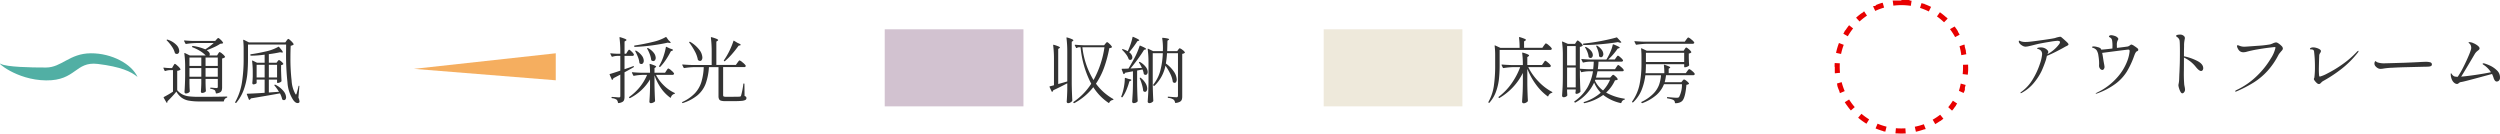
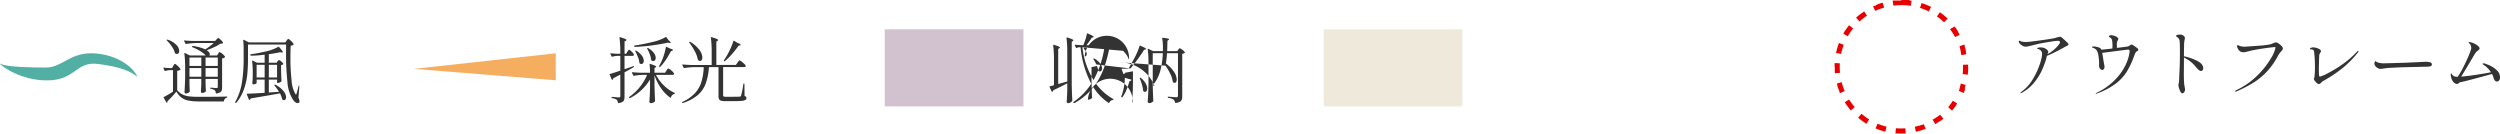
<svg xmlns="http://www.w3.org/2000/svg" width="486.597" height="26" viewBox="0 0 486.597 26">
  <g transform="translate(-861.797 -943.798)">
    <path d="M11.438-8.526l.091-.14a.907.907,0,0,1,.112-.147.147.147,0,0,1,.105-.049,1.427,1.427,0,0,1,.525.343,2.079,2.079,0,0,1,.511.539.106.106,0,0,1-.028.14,1.243,1.243,0,0,1-.532.224V-2.03a2.16,2.16,0,0,1-.07.609.7.7,0,0,1-.308.385,1.861,1.861,0,0,1-.728.224h-.028q-.07,0-.1-.1a1.058,1.058,0,0,0-.182-.518,1.785,1.785,0,0,0-.8-.28A.125.125,0,0,1,9.9-1.834q0-.1.084-.1a5.436,5.436,0,0,1,.644.042l.49.028a.3.3,0,0,0,.21-.056.3.3,0,0,0,.056-.21V-3.64H9v.826l.014.49q.014.574.056,1.008a.251.251,0,0,1-.042.126.807.807,0,0,1-.294.2A1.091,1.091,0,0,1,8.3-.91a.182.182,0,0,1-.147-.084.318.318,0,0,1-.063-.2q.056-.6.084-1.54v-.91H5.866v.84l.014.5q.014.588.056,1.036a.227.227,0,0,1-.042.14.694.694,0,0,1-.3.224,1.062,1.062,0,0,1-.441.1.226.226,0,0,1-.175-.091A.29.29,0,0,1,4.9-1.078q.1-1.386.126-3.094V-5.866a19.087,19.087,0,0,0-.154-2.7V-8.6a.082.082,0,0,1,.035-.077A.093.093,0,0,1,5-8.666l.938.462H9.03L9-8.232a5.241,5.241,0,0,0-1.029-.819A8.692,8.692,0,0,0,6.454-9.8a.106.106,0,0,1-.07-.14L6.4-9.968a.1.1,0,0,1,.126-.084,8.968,8.968,0,0,1,2.422.658,12.042,12.042,0,0,0,1.638-1.232H7.224a15.01,15.01,0,0,0-2,.182H5.194a.127.127,0,0,1-.112-.07L4.83-11l-.014-.056q0-.07.1-.07.756.07,1.694.1h4.256l.252-.28q.042-.042.161-.168a.321.321,0,0,1,.2-.126q.112,0,.469.343a2.158,2.158,0,0,1,.455.553.1.1,0,0,1-.042.14,1.792,1.792,0,0,1-.5.084,7.522,7.522,0,0,1-1.155.644q-.721.336-1.477.616.6.392.6.77a.41.41,0,0,1-.1.252h1.512ZM1.47-11.116q-.084-.084-.014-.14a.146.146,0,0,1,.154-.028,4.112,4.112,0,0,1,1.722,1.036,1.811,1.811,0,0,1,.546,1.162.649.649,0,0,1-.133.427.411.411,0,0,1-.329.161.57.57,0,0,1-.308-.1.135.135,0,0,1-.084-.112,3.937,3.937,0,0,0-.588-1.239A7.361,7.361,0,0,0,1.47-11.116ZM8.176-6.16V-7.8H5.866V-6.16Zm3.206,0V-7.8H9V-6.16Zm-8.68,0a2.026,2.026,0,0,0,.112-.175,1.214,1.214,0,0,1,.119-.175.14.14,0,0,1,.1-.056q.112,0,.546.4a2.43,2.43,0,0,1,.532.609.106.106,0,0,1-.028.14,1.237,1.237,0,0,1-.6.2v3.766a3.348,3.348,0,0,0,1.029.84,3.911,3.911,0,0,0,1.3.371A17.627,17.627,0,0,0,7.84-.154q3.654,0,5.278-.056.112,0,.112.1a.136.136,0,0,1-.1.126.768.768,0,0,0-.546.63.1.1,0,0,1-.112.1H7.84A11.626,11.626,0,0,1,5.733.588,3.431,3.431,0,0,1,4.361.028a3.918,3.918,0,0,1-1.043-1.2q-.35.448-.861.994t-.889.91a.24.24,0,0,1,.014.1.227.227,0,0,1-.042.14q-.084.084-.154-.028L.854.028A.081.081,0,0,1,.84-.028.121.121,0,0,1,.9-.126,19.59,19.59,0,0,0,2.66-1.162V-5.348H2.072a3.071,3.071,0,0,0-.91.168H1.134a.127.127,0,0,1-.112-.07l-.21-.462L.8-5.768q0-.1.1-.07a9.459,9.459,0,0,0,1.022.084h.56Zm3.164.406V-4.06h2.31V-5.754ZM9-5.754V-4.06h2.38V-5.754Zm15.764-5.334q.042-.056.119-.154a1.04,1.04,0,0,1,.126-.14.159.159,0,0,1,.105-.042q.112,0,.511.385a2.857,2.857,0,0,1,.511.6.1.1,0,0,1-.042.14.975.975,0,0,1-.518.2q-.056.994-.056,2.436a36.959,36.959,0,0,0,.231,4.354A5.983,5.983,0,0,0,26.488-.7q.07.1.112.1t.112-.154q.238-.784.378-1.456.028-.1.1-.1t.07.126L27.076,0a2.11,2.11,0,0,1,.21.742A.27.27,0,0,1,27.2.98a.494.494,0,0,1-.28.084.79.79,0,0,1-.49-.2,2,2,0,0,1-.448-.525A7.051,7.051,0,0,1,24.941-3a49.519,49.519,0,0,1-.273-5.663l.014-1.666h-7.42v2.744q0,1.638-.14,3.052a12.764,12.764,0,0,1-.644,2.884A8.3,8.3,0,0,1,14.994.994q-.07.1-.154.028l-.028-.014A.119.119,0,0,1,14.784.84a11.457,11.457,0,0,0,1.3-3.8,29.573,29.573,0,0,0,.329-4.627V-9.422a15.743,15.743,0,0,0-.084-1.722v-.028a.082.082,0,0,1,.035-.077.093.093,0,0,1,.091.007l.98.49h7.1ZM23-7.042a1.607,1.607,0,0,0,.126-.154.226.226,0,0,1,.168-.112q.112,0,.427.266a1.77,1.77,0,0,1,.413.448q.028.056-.042.126a1.106,1.106,0,0,1-.392.154V-5.25q.042,1.316.084,1.988a.251.251,0,0,1-.042.126.95.95,0,0,1-.322.2,1.032,1.032,0,0,1-.378.084H23.03a.1.1,0,0,1-.112-.112V-3.5h-1.6V-.994l1.974-.14a11.134,11.134,0,0,0-.868-1.218q-.084-.084,0-.14h.014a.133.133,0,0,1,.154-.014,4.752,4.752,0,0,1,1.582,1.239,2.054,2.054,0,0,1,.5,1.183.7.7,0,0,1-.112.42.347.347,0,0,1-.294.154.5.5,0,0,1-.294-.1A.189.189,0,0,1,23.9.266a4.3,4.3,0,0,0-.42-1.092q-2.618.476-5.67.98A.483.483,0,0,1,17.57.42a.057.057,0,0,1-.042.014.1.1,0,0,1-.1-.07L17.038-.63l-.014-.056q0-.07.1-.07Q18.69-.812,20.5-.938V-3.5H18.942v.658q0,.07-.217.168a1.062,1.062,0,0,1-.441.1.156.156,0,0,1-.126-.084.345.345,0,0,1-.056-.2q.056-.5.084-1.26v-.77A16.863,16.863,0,0,0,18.06-7.1v-.028a.082.082,0,0,1,.035-.077.093.093,0,0,1,.091.007l.826.406H20.5V-8.358a21.782,21.782,0,0,1-2.66.2.1.1,0,0,1-.112-.1l-.014-.056v-.028q0-.07.1-.1Q19.11-8.61,20.79-9a8.754,8.754,0,0,0,2.366-.882q.084-.07.154.028.406.462.567.686a.7.7,0,0,1,.161.322q0,.1-.2.07l-.322-.056q-.924.21-2.2.378V-6.79h1.5Zm-4.06.658V-3.92H20.5V-6.384ZM22.918-3.92V-6.384h-1.6V-3.92Z" transform="translate(892.806 962.797)" fill="#333" />
    <path d="M11.55-11.774a.1.1,0,0,1,.154.028l.434.6q.392.336.392.448,0,.084-.238.056l-.336-.056q-1.288.294-3.031.532a33.417,33.417,0,0,1-3.367.294.121.121,0,0,1-.126-.1l-.014-.042v-.028q0-.07.1-.1a37.909,37.909,0,0,0,3.724-.742A8.9,8.9,0,0,0,11.55-11.774ZM4.1-8.932q.042-.07.119-.175t.126-.161a.14.14,0,0,1,.1-.056q.112,0,.476.357a2.1,2.1,0,0,1,.448.553.354.354,0,0,1,0,.14.333.333,0,0,1-.322.154h-1.5v2.59q1.008-.336,1.68-.588.126-.042.14.056v.042a.133.133,0,0,1-.056.112q-1.078.616-1.764.98v4.69A2.31,2.31,0,0,1,3.479.42.743.743,0,0,1,3.15.833a1.93,1.93,0,0,1-.756.231H2.366q-.07,0-.1-.1A1.026,1.026,0,0,0,2.03.42a1.851,1.851,0,0,0-.9-.308.125.125,0,0,1-.112-.126V-.028q0-.1.084-.1.182,0,.392.014l.392.028a5.222,5.222,0,0,0,.546.042A.326.326,0,0,0,2.667-.1.3.3,0,0,0,2.73-.322V-4.48q-.84.448-1.344.7a.623.623,0,0,1-.168.294.1.1,0,0,1-.07.028.078.078,0,0,1-.084-.07L.658-4.466a.081.081,0,0,1-.014-.056q0-.07.084-.084.714-.2,2-.644V-8.12H2.114a3.254,3.254,0,0,0-.938.168H1.134a.118.118,0,0,1-.1-.07L.8-8.5.784-8.554q0-.1.112-.07.588.07,1.2.084h.63v-.392a21.7,21.7,0,0,0-.154-2.73v-.028q0-.112.126-.07a9.239,9.239,0,0,1,.966.329q.266.119.266.217,0,.07-.126.14l-.252.154v2.38h.308Zm7.49-.868q.028-.126.14-.07l.686.322q.574.154.574.294,0,.056-.168.126l-.252.1a15.7,15.7,0,0,1-.987,1.68,9.728,9.728,0,0,1-1.071,1.344.11.11,0,0,1-.154.014l-.028-.014a.1.1,0,0,1-.042-.154q.154-.252.448-.868a10.605,10.605,0,0,0,.518-1.386A10.867,10.867,0,0,0,11.592-9.8Zm-3.626.294a.172.172,0,0,1-.007-.084.07.07,0,0,1,.035-.056.17.17,0,0,1,.154.014,3.422,3.422,0,0,1,1.113.938,1.656,1.656,0,0,1,.357.938.756.756,0,0,1-.133.469.412.412,0,0,1-.343.175.559.559,0,0,1-.336-.126.172.172,0,0,1-.07-.14,4.575,4.575,0,0,0-.273-1.071A6.715,6.715,0,0,0,7.966-9.506ZM5.642-9a.172.172,0,0,1-.007-.084.07.07,0,0,1,.035-.056.17.17,0,0,1,.154.014,3.608,3.608,0,0,1,1.113.98,1.732,1.732,0,0,1,.357.966.763.763,0,0,1-.133.462.4.4,0,0,1-.329.182A.559.559,0,0,1,6.5-6.664.19.19,0,0,1,6.44-6.8a3.972,3.972,0,0,0-.273-1.085A8.438,8.438,0,0,0,5.642-9ZM11.7-5.25q.056-.07.133-.189a1.108,1.108,0,0,1,.133-.175.161.161,0,0,1,.112-.056,1.6,1.6,0,0,1,.56.378,2.331,2.331,0,0,1,.546.574.242.242,0,0,1-.014.14.333.333,0,0,1-.322.154H9.674a7.839,7.839,0,0,0,1.554,2.079A7.319,7.319,0,0,0,13.272-.924a.126.126,0,0,1,.084.112.105.105,0,0,1-.1.084.94.94,0,0,0-.672.672Q12.544.07,12.432,0a7.627,7.627,0,0,1-1.778-1.827A10.1,10.1,0,0,1,9.38-4.354V-2.59Q9.408-.84,9.492.616a.227.227,0,0,1-.042.14A1.132,1.132,0,0,1,9.1.98a1.08,1.08,0,0,1-.434.1.269.269,0,0,1-.2-.084A.269.269,0,0,1,8.386.8q.1-1.26.126-2.8v-1.54A9.585,9.585,0,0,1,4.634.084.1.1,0,0,1,4.48.056L4.452.028A.119.119,0,0,1,4.48-.14,10.236,10.236,0,0,0,6.524-2.058,9.7,9.7,0,0,0,7.938-4.424H7a9.878,9.878,0,0,0-1.61.182H5.348a.118.118,0,0,1-.1-.07L5-4.816a.081.081,0,0,1-.014-.056q0-.07.1-.07.77.07,1.708.1H8.512a13.888,13.888,0,0,0-.084-1.61v-.028q0-.112.126-.07a8.329,8.329,0,0,1,.889.315q.259.119.259.2t-.112.14l-.21.154v.9h2.058ZM25.522-6.79l.14-.189a1.81,1.81,0,0,1,.161-.2.177.177,0,0,1,.119-.063,1.8,1.8,0,0,1,.595.4,2.592,2.592,0,0,1,.6.609.354.354,0,0,1,0,.14.348.348,0,0,1-.336.154h-4.06V-.5q0,.21.1.273a1.19,1.19,0,0,0,.5.063h1.344q1.092,0,1.288-.028a.332.332,0,0,0,.182-.063.308.308,0,0,0,.084-.161,14.348,14.348,0,0,0,.434-2.226q.028-.112.112-.112t.1.112l.028,2.324a.677.677,0,0,1,.294.175.392.392,0,0,1,.07.245.392.392,0,0,1-.2.35,1.949,1.949,0,0,1-.756.182q-.553.056-1.645.056H23.184A3.13,3.13,0,0,1,22.344.6a.619.619,0,0,1-.392-.294,1.3,1.3,0,0,1-.112-.6V-5.936H19.978a11.539,11.539,0,0,1-.637,3.227A5.476,5.476,0,0,1,17.787-.483,8.532,8.532,0,0,1,14.91,1.05a.057.057,0,0,1-.042.014.1.1,0,0,1-.1-.07V.98a.094.094,0,0,1,.056-.14,7.884,7.884,0,0,0,2.4-1.666,5.663,5.663,0,0,0,1.267-2.163,11.609,11.609,0,0,0,.476-2.947H17.192a15.01,15.01,0,0,0-2,.182h-.042a.118.118,0,0,1-.1-.07l-.252-.5a.081.081,0,0,1-.014-.056q0-.07.1-.07.77.07,1.708.1h3.92V-8.932a21.7,21.7,0,0,0-.154-2.73v-.028q0-.112.126-.07a7.258,7.258,0,0,1,1,.329q.287.133.287.231,0,.07-.112.14l-.238.154v4.55h3.794ZM24.738-11q.028-.126.14-.056l.7.42q.588.238.588.378,0,.056-.168.1l-.252.056a19.83,19.83,0,0,1-1.3,1.652A13.008,13.008,0,0,1,23.1-7.112a.118.118,0,0,1-.168,0l-.014-.014A.11.11,0,0,1,22.9-7.28a11.349,11.349,0,0,0,.658-1.05,12.847,12.847,0,0,0,.672-1.344A12.144,12.144,0,0,0,24.738-11Zm-8.582.308q-.056-.1.014-.154a.178.178,0,0,1,.168,0A6.032,6.032,0,0,1,18.13-9.275,2.637,2.637,0,0,1,18.7-7.826a.882.882,0,0,1-.126.5.375.375,0,0,1-.322.189.68.68,0,0,1-.35-.14.173.173,0,0,1-.084-.126,5.452,5.452,0,0,0-.6-1.631A12.271,12.271,0,0,0,16.156-10.7Z" transform="translate(979.806 962.797)" fill="#333" />
-     <path d="M4.284-2.786q-1.428.756-2.73,1.358a.425.425,0,0,1-.168.28.081.081,0,0,1-.077.014.141.141,0,0,1-.063-.056L.84-2.058.826-2.114q0-.07.084-.084l.784-.21v-5.04a21.7,21.7,0,0,0-.154-2.73v-.028q0-.112.126-.07a6.748,6.748,0,0,1,.931.322q.259.126.259.21,0,.056-.112.126l-.224.14v6.832q.434-.112,1.764-.5V-8.876a21.7,21.7,0,0,0-.154-2.73v-.028q0-.112.126-.07a6.717,6.717,0,0,1,.945.329q.273.133.273.231,0,.042-.112.126l-.21.154v8.19Q5.18-.938,5.264.546a.2.2,0,0,1-.042.126,1.032,1.032,0,0,1-.336.28.884.884,0,0,1-.434.126.262.262,0,0,1-.2-.084A.281.281,0,0,1,4.172.8q.084-1.134.112-2.3Zm5.068.756A11.829,11.829,0,0,1,5.67,1.064a.081.081,0,0,1-.056.014.121.121,0,0,1-.1-.056L5.488.994A.1.1,0,0,1,5.516.826,12.245,12.245,0,0,0,8.946-2.7,19.119,19.119,0,0,1,6.874-9.8H6.552a.786.786,0,0,0-.406.14q-.112.042-.154-.042l-.238-.462a.081.081,0,0,1-.014-.056q0-.07.1-.07.77.07,1.708.1h3.906l.238-.294q.042-.056.154-.182a.3.3,0,0,1,.2-.126q.112,0,.469.343a2.332,2.332,0,0,1,.455.539.106.106,0,0,1-.028.14.952.952,0,0,1-.476.14,24.2,24.2,0,0,1-1,3.745,14.141,14.141,0,0,1-1.6,3.171A10.659,10.659,0,0,0,13.2.252a.118.118,0,0,1,.07.1q0,.084-.112.112a.882.882,0,0,0-.7.518q-.042.112-.14.042A10.306,10.306,0,0,1,9.352-2.03ZM7.224-9.8a15.609,15.609,0,0,0,2.17,6.384A18.777,18.777,0,0,0,11.522-9.8Zm8.876.672a11.885,11.885,0,0,0,.525-1.316,10.373,10.373,0,0,0,.357-1.3q.028-.14.154-.07.644.28.9.427t.259.231q0,.042-.126.1l-.238.07a19.058,19.058,0,0,1-1.6,2.156,1.62,1.62,0,0,1,.469.5,1.046,1.046,0,0,1,.147.5.543.543,0,0,1-.112.35.345.345,0,0,1-.28.14A.472.472,0,0,1,16.3-7.42a.18.18,0,0,1-.084-.112,3.064,3.064,0,0,0-.476-.882,5.956,5.956,0,0,0-.742-.84q-.056-.042-.056-.077a.087.087,0,0,1,.028-.063.189.189,0,0,1,.182-.028,6.081,6.081,0,0,1,.91.392Zm7.294,2.912A7.4,7.4,0,0,1,21.252-2.3.11.11,0,0,1,21.1-2.31l-.07-.07a.1.1,0,0,1,0-.154,7.32,7.32,0,0,0,1.358-2.688,15.74,15.74,0,0,0,.49-3.416h-1.96v6.02q.028,1.736.112,3.22a.2.2,0,0,1-.042.126.945.945,0,0,1-.322.245.932.932,0,0,1-.42.1.317.317,0,0,1-.21-.084.252.252,0,0,1-.1-.2q.056-.826.1-1.6t.056-2.037v-3.85a19.583,19.583,0,0,0-.154-2.716v-.028q0-.056.035-.07a.113.113,0,0,1,.091.014l.924.448h1.9l.014-.448a12.1,12.1,0,0,0-.14-2.03q0-.14.126-.112a7.231,7.231,0,0,1,.952.14q.266.07.266.154,0,.042-.112.126l-.21.14q-.028,1.344-.056,2.03h1.96l.182-.266a.851.851,0,0,0,.1-.126.573.573,0,0,1,.1-.119.148.148,0,0,1,.1-.035,1.275,1.275,0,0,1,.511.287,1.758,1.758,0,0,1,.483.469.106.106,0,0,1-.028.14,1,1,0,0,1-.476.182V-.266a2.06,2.06,0,0,1-.084.651A.792.792,0,0,1,26.215.8a2.146,2.146,0,0,1-.833.238h-.028q-.07,0-.1-.1a.874.874,0,0,0-.28-.546A2.127,2.127,0,0,0,23.954.056a.125.125,0,0,1-.112-.126V-.084q0-.126.112-.1Q25.3-.07,25.508-.07a.332.332,0,0,0,.252-.077.357.357,0,0,0,.07-.245V-8.638H23.7q-.07,1.078-.224,2a6.175,6.175,0,0,1,1.61,1.652,2.9,2.9,0,0,1,.5,1.456.9.9,0,0,1-.112.476.335.335,0,0,1-.294.182.614.614,0,0,1-.294-.112.244.244,0,0,1-.07-.126,4.974,4.974,0,0,0-.483-1.519A10.334,10.334,0,0,0,23.394-6.216Zm-4.578.434a8.129,8.129,0,0,0-.56-1.008q-.056-.1.014-.14a.178.178,0,0,1,.168,0,3.709,3.709,0,0,1,1.134.973,1.667,1.667,0,0,1,.364.945.7.7,0,0,1-.119.427.361.361,0,0,1-.3.161.492.492,0,0,1-.28-.112.172.172,0,0,1-.07-.14,2.976,2.976,0,0,0-.238-.8l-1.05.21v2.7q.028,1.75.112,3.206a.19.19,0,0,1-.056.14.854.854,0,0,1-.308.21,1.167,1.167,0,0,1-.462.084A.235.235,0,0,1,17,.987.278.278,0,0,1,16.912.8q.056-.826.1-1.6t.056-2.037V-5.124l-1.512.28a.431.431,0,0,1-.224.252l-.042.014q-.042,0-.1-.084l-.308-.826-.014-.056q0-.07.1-.07.476,0,1.232-.042.35-.574,1.078-1.89a14.208,14.208,0,0,0,1.078-2.506.092.092,0,0,1,.049-.07.113.113,0,0,1,.091.014q1.134.476,1.134.644,0,.056-.14.1l-.266.07q-.476.784-1.2,1.778T16.59-5.67ZM18.4-3.724a.093.093,0,0,1-.014-.084.084.084,0,0,1,.056-.056.123.123,0,0,1,.154.028,3.858,3.858,0,0,1,.945,1.078,2.076,2.076,0,0,1,.3.98.857.857,0,0,1-.119.476.362.362,0,0,1-.315.182.518.518,0,0,1-.294-.126.19.19,0,0,1-.056-.14,7.215,7.215,0,0,0-.238-1.148A9.324,9.324,0,0,0,18.4-3.724Zm-2.912-.014a.123.123,0,0,1,.035-.091.072.072,0,0,1,.091-.007l.63.21q.518.084.518.2,0,.084-.154.154l-.238.112a12.815,12.815,0,0,1-.581,1.687,7,7,0,0,1-.749,1.365.107.107,0,0,1-.077.049.127.127,0,0,1-.091-.021L14.84-.1Q14.756-.14,14.8-.252a5.961,5.961,0,0,0,.238-.686,10.21,10.21,0,0,0,.322-1.421A8.92,8.92,0,0,0,15.484-3.738Z" transform="translate(1065.246 962.797)" fill="#333" />
-     <path d="M11.606-10.122q.07-.084.14-.182a1.913,1.913,0,0,1,.14-.175.189.189,0,0,1,.126-.077,1.675,1.675,0,0,1,.574.392,2.435,2.435,0,0,1,.56.588.353.353,0,0,1,0,.14.333.333,0,0,1-.322.154H3v3.01A25.4,25.4,0,0,1,2.87-3.64a10.551,10.551,0,0,1-.56,2.429A6.608,6.608,0,0,1,1.022.98.088.088,0,0,1,.868.994L.854.98Q.77.9.826.826A8.949,8.949,0,0,0,1.876-2.3a27.567,27.567,0,0,0,.252-3.976V-8.218a14.912,14.912,0,0,0-.1-1.848v-.028q0-.056.028-.07a.1.1,0,0,1,.084.014l.994.462H6.888a16.558,16.558,0,0,0-.112-1.988q0-.14.14-.1a9.752,9.752,0,0,1,.938.329q.266.119.266.217,0,.07-.126.14l-.238.154v1.246h3.556Zm-.084,3.374q.056-.07.133-.189a1.108,1.108,0,0,1,.133-.175.161.161,0,0,1,.112-.056q.112,0,.539.371a2.328,2.328,0,0,1,.525.567.242.242,0,0,1-.014.14.333.333,0,0,1-.322.154H8.568a11.138,11.138,0,0,0,2.023,2.828,10.182,10.182,0,0,0,2.6,1.988q.07.042.07.084a.109.109,0,0,1-.021.077.191.191,0,0,1-.091.035,1,1,0,0,0-.672.616q-.042.126-.14.056a10.406,10.406,0,0,1-2.24-2.261,13.367,13.367,0,0,1-1.708-3.1V-2.6Q8.414-.868,8.5.616a.2.2,0,0,1-.042.126,1.167,1.167,0,0,1-.35.252.968.968,0,0,1-.434.112.317.317,0,0,1-.21-.084.252.252,0,0,1-.1-.2q.056-.826.1-1.6t.056-2.037V-4.8A11.647,11.647,0,0,1,2.982.056.1.1,0,0,1,2.828.028L2.8-.014a.1.1,0,0,1,.028-.154A11.483,11.483,0,0,0,5.306-2.737,13.939,13.939,0,0,0,7-5.936H5.768a15.01,15.01,0,0,0-2,.182H3.724a.118.118,0,0,1-.1-.07l-.238-.49a.081.081,0,0,1-.014-.056q0-.07.1-.07.77.07,1.708.1H7.518a18.388,18.388,0,0,0-.126-2.31V-8.68q0-.112.126-.07a6.263,6.263,0,0,1,.952.329q.266.133.266.231,0,.07-.112.14l-.238.168v1.54h2.856Zm14.518-4.06q-1.372.238-3.185.4t-3.493.175a.114.114,0,0,1-.112-.1l-.014-.056v-.028q0-.07.1-.1,1.6-.154,3.409-.5t3-.693a.11.11,0,0,1,.14.042l.756.812q.084.112-.028.154a.425.425,0,0,1-.126.014A1.025,1.025,0,0,1,26.04-10.808ZM23.73-.98A10.057,10.057,0,0,0,27.272.2q.112.028.112.1a.166.166,0,0,1-.1.1A.815.815,0,0,0,26.7.98a.1.1,0,0,1-.14.084,8.425,8.425,0,0,1-3.4-1.582,9.614,9.614,0,0,1-3.654,1.6h-.028a.127.127,0,0,1-.112-.07V.994a.081.081,0,0,1-.014-.056q0-.056.084-.084A9.06,9.06,0,0,0,22.68-.952a6.562,6.562,0,0,1-1.288-1.974A8.549,8.549,0,0,1,17.752.952q-.07.056-.154-.028L17.556.868q-.07-.1.014-.154a8.483,8.483,0,0,0,2.52-2.688,9.41,9.41,0,0,0,1.078-3.15h-.826a6.673,6.673,0,0,0-1.358.168q-.112.028-.14-.056l-.224-.434v1.022q.028,1.75.112,3.206a.19.19,0,0,1-.056.14,1.1,1.1,0,0,1-.343.245.949.949,0,0,1-.413.1q-.14,0-.168-.21l.014-.14.042-.21v-.294h-1.68v.406l.042.644a.242.242,0,0,1-.014.14.712.712,0,0,1-.273.224.945.945,0,0,1-.441.1.281.281,0,0,1-.2-.091.268.268,0,0,1-.091-.189q.056-.826.1-1.6T15.3-3.99V-8.106a19.583,19.583,0,0,0-.154-2.716v-.028q0-.1.112-.056l1.036.448h1.372l.21-.322q.042-.056.1-.154a.657.657,0,0,1,.112-.14.159.159,0,0,1,.105-.042q.112,0,.49.343a2.059,2.059,0,0,1,.476.553q.042.056-.028.126a.994.994,0,0,1-.518.224v4.242q.77.07,1.722.1h.868q.1-.84.112-1.47h-.756a5.638,5.638,0,0,0-1.246.168q-.112.028-.14-.056l-.252-.5a.081.081,0,0,1-.014-.056q0-.07.1-.07.77.07,1.708.1h3.066a1.531,1.531,0,0,1,.077-.133q.049-.077.105-.175a10.146,10.146,0,0,0,.644-1.3,6.994,6.994,0,0,0,.406-1.253q.028-.126.154-.084a9.208,9.208,0,0,1,.938.413q.266.147.266.231,0,.056-.14.1l-.252.07a12.324,12.324,0,0,1-.847,1.1A9.647,9.647,0,0,1,24.122-7.42H25.41l.252-.364.119-.161a1.432,1.432,0,0,1,.133-.161.161.161,0,0,1,.112-.056q.112,0,.5.343a2.384,2.384,0,0,1,.483.525.354.354,0,0,1,0,.14A.333.333,0,0,1,26.684-7H22.246q-.042.826-.14,1.47h3.346l.266-.406q.042-.056.119-.175a1.109,1.109,0,0,1,.133-.175.161.161,0,0,1,.112-.056q.112,0,.539.371a2.328,2.328,0,0,1,.525.567l.014.056q0,.224-.336.224H22.05q-.14.672-.294,1.232H24.5l.252-.266q.042-.042.154-.161a.3.3,0,0,1,.2-.119q.112,0,.448.308a1.719,1.719,0,0,1,.42.5.106.106,0,0,1-.028.14.913.913,0,0,1-.49.112A7.252,7.252,0,0,1,23.73-.98ZM22.722-7.854a.557.557,0,0,1-.322-.14.19.19,0,0,1-.056-.14,3.6,3.6,0,0,0-.168-.924,4.976,4.976,0,0,0-.364-.9.089.089,0,0,1,.028-.14.151.151,0,0,1,.154,0,3.016,3.016,0,0,1,.9.819,1.461,1.461,0,0,1,.287.805.708.708,0,0,1-.133.441A.4.4,0,0,1,22.722-7.854ZM16.128-6.272h1.68v-3.766h-1.68Zm3.528-3.444a.114.114,0,0,1-.021-.084.07.07,0,0,1,.035-.056h.014a.145.145,0,0,1,.14.014,2.839,2.839,0,0,1,1,.77,1.337,1.337,0,0,1,.315.784.65.65,0,0,1-.126.413.379.379,0,0,1-.308.161.522.522,0,0,1-.308-.112.256.256,0,0,1-.084-.14,3.5,3.5,0,0,0-.224-.882A4.711,4.711,0,0,0,19.656-9.716ZM16.128-1.988h1.68V-5.852h-1.68Zm7,.6a6.972,6.972,0,0,0,1.358-2.086h-2.87l-.07.168A5.074,5.074,0,0,0,23.128-1.386Zm16.2-9.912.133-.175a1.859,1.859,0,0,1,.147-.175.161.161,0,0,1,.112-.056,1.688,1.688,0,0,1,.574.371,2.554,2.554,0,0,1,.574.567l.014.056a.2.2,0,0,1-.1.175.5.5,0,0,1-.259.063H31.64a15.01,15.01,0,0,0-2,.182H29.6a.118.118,0,0,1-.1-.07l-.252-.5a.081.081,0,0,1-.014-.056q0-.07.1-.07.77.07,1.708.1h7.994Zm-.308,1.862.091-.133a.715.715,0,0,1,.112-.133.159.159,0,0,1,.1-.042q.126,0,.5.322a2.007,2.007,0,0,1,.469.518.106.106,0,0,1-.028.14.826.826,0,0,1-.448.182v.8l.014.476q.014.56.056.952a.27.27,0,0,1-.042.14,1.071,1.071,0,0,1-.357.21,1.178,1.178,0,0,1-.427.1h-.028a.1.1,0,0,1-.112-.112v-.49H31.472q0,.98-.07,1.75h3.654a12.411,12.411,0,0,0-.084-1.526q0-.14.14-.1a7.506,7.506,0,0,1,.847.315q.245.119.245.2,0,.056-.1.112l-.2.126v.868h3.332l.28-.392.126-.168a1.167,1.167,0,0,1,.147-.168.185.185,0,0,1,.119-.056,1.5,1.5,0,0,1,.539.35,2.108,2.108,0,0,1,.525.546.242.242,0,0,1-.014.14.333.333,0,0,1-.322.154h-5.25A10.3,10.3,0,0,1,35.126-3H38.36l.224-.266q.042-.056.14-.161a.268.268,0,0,1,.182-.105,1.21,1.21,0,0,1,.476.287,1.813,1.813,0,0,1,.462.469.1.1,0,0,1-.042.14,1.052,1.052,0,0,1-.448.14Q39.13.182,38.458.714a1.588,1.588,0,0,1-.546.28,2.344,2.344,0,0,1-.686.1A.1.1,0,0,1,37.114.98a.618.618,0,0,0-.266-.5A1.728,1.728,0,0,0,36.4.3a5.486,5.486,0,0,0-.714-.147.125.125,0,0,1-.112-.126V0a.1.1,0,0,1,.035-.084A.1.1,0,0,1,35.7-.1q1.33.126,1.75.126a.784.784,0,0,0,.462-.112,5.2,5.2,0,0,0,.574-2.52h-3.5a5.452,5.452,0,0,1-1.4,2.03A8.709,8.709,0,0,1,30.8,1.064a.123.123,0,0,1-.154-.028L30.6.98a.161.161,0,0,1-.028-.091.063.063,0,0,1,.056-.063A7.975,7.975,0,0,0,32.914-.763a4.949,4.949,0,0,0,1.113-1.715,7.468,7.468,0,0,0,.385-1.876H31.36a11.466,11.466,0,0,1-.735,2.884A6.85,6.85,0,0,1,28.994.91a.118.118,0,0,1-.168,0L28.812.9A.11.11,0,0,1,28.8.742a8.775,8.775,0,0,0,1.435-3.311,19.841,19.841,0,0,0,.371-4V-8.078q0-.7-.07-1.428v-.028q0-.056.028-.07a.1.1,0,0,1,.084.014l.98.462h7.2Zm-.1,2.506V-8.722H31.472V-6.93Z" transform="translate(1150.685 962.797)" fill="#333" />
+     <path d="M4.284-2.786q-1.428.756-2.73,1.358a.425.425,0,0,1-.168.28.081.081,0,0,1-.077.014.141.141,0,0,1-.063-.056L.84-2.058.826-2.114q0-.07.084-.084l.784-.21v-5.04a21.7,21.7,0,0,0-.154-2.73v-.028q0-.112.126-.07a6.748,6.748,0,0,1,.931.322q.259.126.259.21,0,.056-.112.126l-.224.14v6.832q.434-.112,1.764-.5V-8.876a21.7,21.7,0,0,0-.154-2.73v-.028q0-.112.126-.07a6.717,6.717,0,0,1,.945.329q.273.133.273.231,0,.042-.112.126l-.21.154v8.19Q5.18-.938,5.264.546a.2.2,0,0,1-.042.126,1.032,1.032,0,0,1-.336.28.884.884,0,0,1-.434.126.262.262,0,0,1-.2-.084A.281.281,0,0,1,4.172.8q.084-1.134.112-2.3Zm5.068.756A11.829,11.829,0,0,1,5.67,1.064a.081.081,0,0,1-.056.014.121.121,0,0,1-.1-.056L5.488.994A.1.1,0,0,1,5.516.826,12.245,12.245,0,0,0,8.946-2.7,19.119,19.119,0,0,1,6.874-9.8H6.552a.786.786,0,0,0-.406.14q-.112.042-.154-.042l-.238-.462a.081.081,0,0,1-.014-.056q0-.07.1-.07.77.07,1.708.1h3.906l.238-.294q.042-.056.154-.182a.3.3,0,0,1,.2-.126q.112,0,.469.343a2.332,2.332,0,0,1,.455.539.106.106,0,0,1-.028.14.952.952,0,0,1-.476.14,24.2,24.2,0,0,1-1,3.745,14.141,14.141,0,0,1-1.6,3.171A10.659,10.659,0,0,0,13.2.252a.118.118,0,0,1,.07.1q0,.084-.112.112a.882.882,0,0,0-.7.518q-.042.112-.14.042A10.306,10.306,0,0,1,9.352-2.03ZM7.224-9.8a15.609,15.609,0,0,0,2.17,6.384A18.777,18.777,0,0,0,11.522-9.8Za11.885,11.885,0,0,0,.525-1.316,10.373,10.373,0,0,0,.357-1.3q.028-.14.154-.07.644.28.9.427t.259.231q0,.042-.126.1l-.238.07a19.058,19.058,0,0,1-1.6,2.156,1.62,1.62,0,0,1,.469.5,1.046,1.046,0,0,1,.147.5.543.543,0,0,1-.112.35.345.345,0,0,1-.28.14A.472.472,0,0,1,16.3-7.42a.18.18,0,0,1-.084-.112,3.064,3.064,0,0,0-.476-.882,5.956,5.956,0,0,0-.742-.84q-.056-.042-.056-.077a.087.087,0,0,1,.028-.063.189.189,0,0,1,.182-.028,6.081,6.081,0,0,1,.91.392Zm7.294,2.912A7.4,7.4,0,0,1,21.252-2.3.11.11,0,0,1,21.1-2.31l-.07-.07a.1.1,0,0,1,0-.154,7.32,7.32,0,0,0,1.358-2.688,15.74,15.74,0,0,0,.49-3.416h-1.96v6.02q.028,1.736.112,3.22a.2.2,0,0,1-.042.126.945.945,0,0,1-.322.245.932.932,0,0,1-.42.1.317.317,0,0,1-.21-.084.252.252,0,0,1-.1-.2q.056-.826.1-1.6t.056-2.037v-3.85a19.583,19.583,0,0,0-.154-2.716v-.028q0-.056.035-.07a.113.113,0,0,1,.091.014l.924.448h1.9l.014-.448a12.1,12.1,0,0,0-.14-2.03q0-.14.126-.112a7.231,7.231,0,0,1,.952.14q.266.07.266.154,0,.042-.112.126l-.21.14q-.028,1.344-.056,2.03h1.96l.182-.266a.851.851,0,0,0,.1-.126.573.573,0,0,1,.1-.119.148.148,0,0,1,.1-.035,1.275,1.275,0,0,1,.511.287,1.758,1.758,0,0,1,.483.469.106.106,0,0,1-.028.14,1,1,0,0,1-.476.182V-.266a2.06,2.06,0,0,1-.084.651A.792.792,0,0,1,26.215.8a2.146,2.146,0,0,1-.833.238h-.028q-.07,0-.1-.1a.874.874,0,0,0-.28-.546A2.127,2.127,0,0,0,23.954.056a.125.125,0,0,1-.112-.126V-.084q0-.126.112-.1Q25.3-.07,25.508-.07a.332.332,0,0,0,.252-.077.357.357,0,0,0,.07-.245V-8.638H23.7q-.07,1.078-.224,2a6.175,6.175,0,0,1,1.61,1.652,2.9,2.9,0,0,1,.5,1.456.9.9,0,0,1-.112.476.335.335,0,0,1-.294.182.614.614,0,0,1-.294-.112.244.244,0,0,1-.07-.126,4.974,4.974,0,0,0-.483-1.519A10.334,10.334,0,0,0,23.394-6.216Zm-4.578.434a8.129,8.129,0,0,0-.56-1.008q-.056-.1.014-.14a.178.178,0,0,1,.168,0,3.709,3.709,0,0,1,1.134.973,1.667,1.667,0,0,1,.364.945.7.7,0,0,1-.119.427.361.361,0,0,1-.3.161.492.492,0,0,1-.28-.112.172.172,0,0,1-.07-.14,2.976,2.976,0,0,0-.238-.8l-1.05.21v2.7q.028,1.75.112,3.206a.19.19,0,0,1-.056.14.854.854,0,0,1-.308.21,1.167,1.167,0,0,1-.462.084A.235.235,0,0,1,17,.987.278.278,0,0,1,16.912.8q.056-.826.1-1.6t.056-2.037V-5.124l-1.512.28a.431.431,0,0,1-.224.252l-.042.014q-.042,0-.1-.084l-.308-.826-.014-.056q0-.07.1-.07.476,0,1.232-.042.35-.574,1.078-1.89a14.208,14.208,0,0,0,1.078-2.506.092.092,0,0,1,.049-.07.113.113,0,0,1,.091.014q1.134.476,1.134.644,0,.056-.14.1l-.266.07q-.476.784-1.2,1.778T16.59-5.67ZM18.4-3.724a.093.093,0,0,1-.014-.084.084.084,0,0,1,.056-.056.123.123,0,0,1,.154.028,3.858,3.858,0,0,1,.945,1.078,2.076,2.076,0,0,1,.3.98.857.857,0,0,1-.119.476.362.362,0,0,1-.315.182.518.518,0,0,1-.294-.126.19.19,0,0,1-.056-.14,7.215,7.215,0,0,0-.238-1.148A9.324,9.324,0,0,0,18.4-3.724Zm-2.912-.014a.123.123,0,0,1,.035-.091.072.072,0,0,1,.091-.007l.63.21q.518.084.518.2,0,.084-.154.154l-.238.112a12.815,12.815,0,0,1-.581,1.687,7,7,0,0,1-.749,1.365.107.107,0,0,1-.077.049.127.127,0,0,1-.091-.021L14.84-.1Q14.756-.14,14.8-.252a5.961,5.961,0,0,0,.238-.686,10.21,10.21,0,0,0,.322-1.421A8.92,8.92,0,0,0,15.484-3.738Z" transform="translate(1065.246 962.797)" fill="#333" />
    <path d="M10.542-10.388q.574.49.938.833t.364.483a.231.231,0,0,1-.1.168,1.424,1.424,0,0,1-.406.224l-.378.21q-.378.224-1.456.777t-1.862.861L7.56-6.5q-.014.07-.056.245t-.1.343q-.35,1.036-.777,1.988A11.157,11.157,0,0,1,5.222-1.715,7.941,7.941,0,0,1,2.772.35a.487.487,0,0,1-.2.084q-.084,0-.084-.07,0-.042.084-.112t.1-.084A8.1,8.1,0,0,0,4.921-2.324,14.264,14.264,0,0,0,6.265-5.236a7.753,7.753,0,0,0,.441-1.89,1.034,1.034,0,0,0-.217-.707,1.276,1.276,0,0,0-.665-.357q-.084-.028-.084-.084,0-.1.217-.147a2.343,2.343,0,0,1,.511-.049,1.747,1.747,0,0,1,.749.154,1.513,1.513,0,0,1,.511.364.6.6,0,0,1,.182.364.5.5,0,0,1-.07.217,1.541,1.541,0,0,0-.1.217A6.9,6.9,0,0,0,10.01-9.086a.919.919,0,0,0,.182-.406q0-.266-.532-.266a14.121,14.121,0,0,0-1.491.2q-1.225.2-1.925.343-.42.084-1.134.266-.49.126-.959.231a3.545,3.545,0,0,1-.693.1,1.323,1.323,0,0,1-.686-.252A1.488,1.488,0,0,1,2.24-9.38a.574.574,0,0,1-.07-.252q0-.154.1-.154a.507.507,0,0,1,.168.063,1.329,1.329,0,0,0,.224.091,2.75,2.75,0,0,0,.812.1,7.376,7.376,0,0,0,.756-.042q.6-.056,2.6-.336t2.4-.392a5.122,5.122,0,0,1,1.008-.252A.626.626,0,0,1,10.542-10.388ZM25.27-8.3a.422.422,0,0,1,.154.266.274.274,0,0,1-.049.182.53.53,0,0,1-.161.112.469.469,0,0,0-.238.182,1.739,1.739,0,0,0-.168.273q-.056.119-.182.455a16.642,16.642,0,0,1-1.442,3.087,8.814,8.814,0,0,1-2.156,2.324,14,14,0,0,1-3.6,1.9.664.664,0,0,1-.238.056q-.07,0-.07-.028t.252-.182a12.1,12.1,0,0,0,4.088-3.108A10.348,10.348,0,0,0,23.31-5.894a7.371,7.371,0,0,0,.434-1.862q0-.294-.252-.294-.2,0-5.1.644.1.406.168.91l.112.714.084.462a5.616,5.616,0,0,1,.1.644.708.708,0,0,1-.126.4.356.356,0,0,1-.294.189A.59.59,0,0,1,18-4.326a.917.917,0,0,1-.21-.63l.014-.336a9.183,9.183,0,0,0-.14-1.575,2.481,2.481,0,0,0-.35-1.057A1.187,1.187,0,0,0,17-8.211a1.248,1.248,0,0,0-.371-.175l-.14-.049q-.056-.021-.056-.063a.131.131,0,0,1,.1-.14,1.09,1.09,0,0,1,.273-.028,2.886,2.886,0,0,1,.721.14,1.3,1.3,0,0,1,.567.252,1.055,1.055,0,0,1,.126.238q.826-.056,2.17-.224l.014-.532a6.762,6.762,0,0,0-.042-.8,1.6,1.6,0,0,0-.112-.5.808.808,0,0,0-.238-.259q-.084-.056-.147-.091a.682.682,0,0,1-.105-.07.113.113,0,0,1-.042-.091q0-.1.133-.175a.618.618,0,0,1,.315-.077,2.322,2.322,0,0,1,.581.119,1.485,1.485,0,0,1,.567.273q.224.21.224.336a.4.4,0,0,1-.07.21q-.07.112-.084.14a2.082,2.082,0,0,0-.126.91q0,.364.014.49,1.932-.238,2.128-.28a1.241,1.241,0,0,0,.42-.238,1.237,1.237,0,0,1,.105-.077.3.3,0,0,1,.161-.063,1.635,1.635,0,0,1,.574.294A5.577,5.577,0,0,1,25.27-8.3Zm9.044,1.554a9.974,9.974,0,0,1,2.59.9q1.162.6,1.162,1.414a.622.622,0,0,1-.119.392.365.365,0,0,1-.3.154q-.378,0-.994-.756A6.357,6.357,0,0,0,34.314-6.5v.238l-.014,2.3a26.643,26.643,0,0,0,.07,2.73q.014.1.084.441a2.873,2.873,0,0,1,.07.539.751.751,0,0,1-.182.5.486.486,0,0,1-.336.217q-.2,0-.371-.315a3.3,3.3,0,0,1-.287-.714,2.471,2.471,0,0,1-.112-.553,2.082,2.082,0,0,1,.056-.343,4.863,4.863,0,0,0,.084-.679l.042-1.134q.028-.42.042-.819t.028-.749q.042-.938.042-2.856,0-1.54-.056-2.03a.949.949,0,0,0-.168-.455,1.408,1.408,0,0,0-.245-.252q-.119-.091-.161-.119-.112-.084-.112-.14,0-.168.266-.224a2.45,2.45,0,0,1,.5-.056,1.062,1.062,0,0,1,.784.308.5.5,0,0,1,.154.364.869.869,0,0,1-.014.168q-.014.07-.028.126t-.063.392a4.768,4.768,0,0,0-.049.714v.294Q34.314-7.826,34.314-6.748ZM44.38.126q-.1,0-.1-.07,0-.1.28-.238a14.57,14.57,0,0,0,4.1-2.884,16.207,16.207,0,0,0,2.569-3.262,6.3,6.3,0,0,0,.9-2.086q0-.126-.14-.126t-1.183.126q-1.029.126-2.233.336a21.479,21.479,0,0,0-2.1.462,2.263,2.263,0,0,1-.56.084,1.129,1.129,0,0,1-.756-.238,1.566,1.566,0,0,1-.357-.483,1.2,1.2,0,0,1-.161-.5.124.124,0,0,1,.14-.14.949.949,0,0,1,.336.1,2.471,2.471,0,0,0,.91.182q.322,0,2.492-.168a21.316,21.316,0,0,0,2.562-.28,5.093,5.093,0,0,0,.5-.182,2.037,2.037,0,0,1,.658-.21,1.044,1.044,0,0,1,.49.21,3.228,3.228,0,0,1,.581.483.758.758,0,0,1,.259.469.531.531,0,0,1-.091.294,2.09,2.09,0,0,1-.273.322q-.028.042-.2.245a2.708,2.708,0,0,0-.315.455,14.348,14.348,0,0,1-2.142,3.108,13.053,13.053,0,0,1-2.6,2.184A24.938,24.938,0,0,1,44.618.056.744.744,0,0,1,44.38.126Zm16.2-1.47a.651.651,0,0,1-.406-.2,2.564,2.564,0,0,1-.4-.441A.812.812,0,0,1,59.6-2.31a.424.424,0,0,1,.049-.161A.734.734,0,0,0,59.71-2.7a16.558,16.558,0,0,0,.1-2.03,23.793,23.793,0,0,0-.168-2.94q-.042-.42-.574-.42a.787.787,0,0,1-.154-.014q-.07-.014-.07-.056,0-.168.21-.245a1.251,1.251,0,0,1,.434-.077,2.332,2.332,0,0,1,.6.1,2.3,2.3,0,0,1,.623.266q.266.168.266.35a.6.6,0,0,1-.126.336,2.183,2.183,0,0,0-.154.28.928.928,0,0,0-.056.364l-.028.742q-.042,1.554-.042,1.792,0,.672.042,1.162a.713.713,0,0,0,.049.217.121.121,0,0,0,.119.077,6.833,6.833,0,0,0,1.435-.6A22.527,22.527,0,0,0,65.03-5.089,18.323,18.323,0,0,0,68-7.644q.168-.168.252-.168.042,0,.042.07a.584.584,0,0,1-.154.294,18.3,18.3,0,0,1-3.619,3.507,26.254,26.254,0,0,1-3.143,2.023,1.594,1.594,0,0,0-.336.28,1.583,1.583,0,0,1-.231.217A.382.382,0,0,1,60.578-1.344ZM72.618-4.3a1.024,1.024,0,0,1-.574-.14,1.653,1.653,0,0,1-.455-.378.782.782,0,0,1-.2-.518.808.808,0,0,1,.063-.308q.063-.154.133-.154a.345.345,0,0,1,.126.07A1.038,1.038,0,0,0,72-5.558a4.066,4.066,0,0,0,1.26.182q.6-.014,1.834-.049t2.1-.063q1.862-.07,3.094-.14Q81-5.67,81.41-5.67a2.933,2.933,0,0,1,.854.1.413.413,0,0,1,.308.434q0,.336-.574.392-.28.028-.77.028l-4.06.1q-1.078.028-2.345.1a13.1,13.1,0,0,0-1.645.154A3.011,3.011,0,0,1,72.618-4.3Zm20.188-1.05a8.832,8.832,0,0,1,1.071.413,4.778,4.778,0,0,1,1.316.9,1.849,1.849,0,0,1,.637,1.393.816.816,0,0,1-.2.63.633.633,0,0,1-.427.182.47.47,0,0,1-.385-.217,1.73,1.73,0,0,1-.259-.567,4.811,4.811,0,0,0-.28-.686q-1.386.378-3.5.945t-2.45.609A.921.921,0,0,0,88-1.659a1.34,1.34,0,0,0-.224.161.5.5,0,0,1-.308.14A.885.885,0,0,1,87-1.526a1.5,1.5,0,0,1-.469-.546,2.653,2.653,0,0,1-.28-.98l-.014-.2q0-.182.07-.182.042,0,.112.112a1.752,1.752,0,0,0,.168.224,1.056,1.056,0,0,0,.343.259,1.96,1.96,0,0,0,.679.077A16.747,16.747,0,0,0,88.676-4.6q.574-1.127,1.008-2.156A11.411,11.411,0,0,0,90.2-8.134a1.684,1.684,0,0,0,.028-.252,1.291,1.291,0,0,0-.077-.448.877.877,0,0,0-.189-.322A1.652,1.652,0,0,0,89.8-9.3q-.091-.07-.091-.1,0-.1.224-.1a2.064,2.064,0,0,1,.721.2,3.543,3.543,0,0,1,.833.483q.364.287.364.539a.317.317,0,0,1-.084.21,1.838,1.838,0,0,1-.266.238,2.223,2.223,0,0,0-.546.574L90.3-6.146q-1.54,2.6-2.03,3.36,1.064-.084,2.786-.336t3.01-.518A4.762,4.762,0,0,0,92.68-5.054a1.052,1.052,0,0,0-.119-.077.177.177,0,0,1-.105-.147q0-.1.14-.1A1.179,1.179,0,0,1,92.806-5.348Z" transform="translate(1252.564 961.5)" fill="#333" />
    <path d="M-5873.023,1117.745c-1.091-.591,2.912,3.136,8.78,3.2s5.662-3.748,10.1-3.2,6.469,1.481,7.707,2.53c-1.116-2.478-4.942-4.628-9.093-4.606s-5.675,2.759-8.71,2.771S-5871.933,1118.336-5873.023,1117.745Z" transform="translate(6735 -161.5)" fill="#51afa4" />
    <path d="M-5765.031,1115.669v5.256l-27.609-2.224,27.609-3.032" transform="translate(6735 -161.5)" fill="#f5ae5f" />
    <rect width="27" height="15" transform="translate(1034 949.5)" fill="#d2c2d0" />
    <rect width="27" height="15" transform="translate(1119.439 949.5)" fill="#eee9db" />
    <path d="M13,0h.789l.031,0,.031,0h.007l.024,0h.007l.024,0h.007l.024,0h.008l.023,0h.008l.023,0h.009l.023,0h.009l.022,0h.009l.031,0,.023,0h.008l.03,0h0l.023,0H14.2l.031,0h.007l.024,0h.007l.024,0H14.3l.023,0h.008l.023,0h.04l.022,0h.134l.021,0h.01L14.6.1h.01l.021,0h.011q.174.022.347.049l-.152.988A12.145,12.145,0,0,0,13,1V0Zm3.938.607.25.082h0l.028.01h0l.009,0h0l.028.01h0l.009,0h0l.028.01h0l.009,0h0l.018.006.009,0,.01,0h0l.018.006.009,0,.01,0h0l.009,0,.009,0,.009,0h0l.017.006.008,0,.009,0,.011,0,.008,0,.008,0,.009,0,.011,0L17.5.8,17.5.8l.009,0,.011,0,.008,0,.008,0,.008,0,.008,0,.008,0,.008,0h0L17.6.836l.008,0,.008,0h0l.018.007.008,0,.008,0h0l.019.007.008,0h0L17.7.876h0l.008,0,.006,0h0l.021.008.007,0h0l.036.014h0l.029.011h0q.464.185.911.4h0l.027.013h0l.006,0h0l.006,0h0l.02.01.007,0h0l-.446.9a11.956,11.956,0,0,0-1.708-.692l.3-.953ZM20.5,2.383a13.059,13.059,0,0,1,1.1.873h0l.029.026h0l.029.026h0l.022.02h0l.005,0h0l.005,0h0l.017.015h0l.005,0h0l.022.02h0l.005,0h0l.005,0h0l.017.015h0l0,0h0l.005,0h0l.016.015h0l0,0h0l0,0h0l.015.014h0l0,0,0,0,0,0h0l.015.014,0,0,0,0,0,0,0,0,0,0,.014.013,0,0,0,0,0,0,0,0,0,0,.014.013,0,0,0,0,0,0,0,0,0,0,.013.012,0,0,0,0,0,0,0,0,0,0,0,0h0l.009.008,0,0,0,0,0,0,0,0,.006.006L22,3.616l0,0,0,0,0,0,0,0,0,0,0,0,0,0,.006.006,0,0,0,0,0,0,0,0,0,0-.7.718A12.1,12.1,0,0,0,19.926,3.2Zm2.863,2.772q.289.382.551.785h0l0,.006h0l.016.026h0l0,.006h0L23.956,6h0l0,.006h0l0,.006h0l.012.018h0l0,.005v0l0,.005v0L24,6.063l0,0,0,0,0,0,0,0,0,0,0,.007,0,0,0,0,0,0,0,0,0,0,0,0,0,0,0,.005,0,.005,0,0,0,0,0,0,0,0,0,0,0,.005v0l0,.007,0,0,0,.005,0,0,0,.005v0l0,.007h0l0,.008v0l0,.006v0l0,.006v0l.01.016h0l0,.007h0l0,.007h0l.01.016h0l0,.008h0l0,.008h0q.167.275.32.559l-.88.475a12.051,12.051,0,0,0-1-1.551Zm1.892,3.507q.039.109.076.22h0l.007.022h0l0,.006v0l0,.006h0l0,.014h0l0,.006v0l0,.005v0l0,0v0l0,.009v0l0,0v0l0,0v0l0,.005,0,.006V9l0,.005v0l0,.006v0l0,.008v0l0,.007v0l0,.007v0l0,.008h0l0,.009h0l0,.007v0l0,.008h0l0,.009h0l0,.009h0l0,.008h0l.006.019h0l0,.009h0l0,.009h0l.006.019h0q.109.353.2.715h0l.007.029h0l0,.009h0l0,.019h0l0,.008v0l0,.008h0l0,.018v0l0,.007v0l0,.008h0l0,.009v0l0,.007v.012l0,.009v.063l0,.011v.019l0,.021v.008h0q.047.211.087.424l-.983.184A11.946,11.946,0,0,0,24.316,9Zm.735,3.916q0,.062,0,.125h0v.006h0v.111h0v.02h0v.03h0v.021h0v.03h0v.021h0v.032s0,.006,0,.009,0,0,0,0S26,13,26,13h0s0,.006,0,.009,0,0,0,0v.02h0v.031h0v.009h0v.02h0V13.1h0v.02h0v.009h0v.02h0v.009h0v.009h0v.009h0v.019h0v.009h0v.01h0v.009h0v.02h0v.009h0v.01h0v.01h0v.01h0v.01h0v.01h0v.01h0v.01h0v.01h0v.02h0v.01h0v.02h0v.01h0v.02h0v.01h0v.031h0v.03h0v.01h0v.021h0v.01h0v.021h0v.01h0v.031h0v.031h0l0,.031h0q-.023.451-.077.894l-.993-.12A12.183,12.183,0,0,0,25,13c0-.13,0-.261-.006-.391Zm-1.442,3.685.963.271q-.059.208-.124.414h0l0,.007h0l-.007.021h0l0,.007v0l0,.006h0l-.007.02v0l0,.006v0l-.006.019v0l0,.005v0l0,.006v0l-.006.018v0l0,.005v0l0,.005v0l0,.01v0l0,.005v0l0,0v0l0,0v0l0,.008v0l0,0v0l0,0v0l0,.005,0,.007v.013l0,0v0l0,0,0,.005,0,.006v0l0,0v0l0,0v0l0,.007v0l0,.006v0l0,.005v0l0,.006v0l0,.008v0l0,.006v0l0,.006v0l0,.007h0l0,.008v0l0,.005v0l0,.006v0l0,.008v0l0,.007v0l0,.006v0l0,.006v0l0,.008v0l0,.006v0l0,.006v0l0,.007v0l0,.008v0l0,.006v0l0,.006v0l0,.008h0l0,.007v0l0,.006v0l0,.006v0l0,.008v0l0,.007v0l0,.006v0l0,.008h0l0,.009v0l0,.006v0l0,.006v0l0,.008h0l0,.007v0l0,.005v0l0,.006v0l0,.008v0l0,.006v0l0,.006v0l0,.006v0l0,.008v0l0,.005v0l0,0v0l0,.006,0,0,0,.006v0l0,0,0,0,0,0v0l0,.008v0l0,0,0,0,0,0,0,0,0,.005v0l0,.008,0,0,0,0,0,0v0l0,0v0l0,.01v0l0,.005v0l0,.005v0l-.007.018v0l0,.006v0l0,.005v0l-.007.019v0l0,.006v0l-.008.02h0l0,.006h0l0,.007h0l-.011.028h0q-.1.252-.216.5l-.909-.416A11.946,11.946,0,0,0,24.552,16.262ZM23.021,19.6l.834.551q-.093.14-.189.278h0l0,.006h0l-.012.018h0l0,.005,0,0,0,0,0,0-.011.015,0,0,0,0,0,0,0,0,0,0,0,0,0,.007,0,0,0,0,0,0,0,0,0,0,0,0,0,0-.005.007v0l0,.005,0,0,0,.005,0,0,0,.006h0l-.005.008h0l0,.006v0l0,.006v0l-.005.007h0l-.011.015h0l0,.006h0l-.005.007h0l-.011.015h0l0,.006h0l-.017.023h0l-.005.007h0l-.017.023h0l-.006.008h0l-.017.023h0l-.023.031h0l-.006.008h0q-.082.109-.166.217h0l-.018.023h0l-.006.007h0l-.018.023h0l-.005.007h0l-.018.022h0l-.005.006h0l-.006.007h0l-.012.015h0l0,.006v0l-.005.006h0l-.011.014,0,0,0,.005v0l-.005.006h0l-.006.007h0l-.005.006,0,0,0,.005,0,0,0,.006v0l-.006.007h0l0,.005,0,0,0,0,0,0,0,0,0,0-.005.007,0,0,0,0,0,0,0,0,0,0,0,0,0,0-.005.006,0,0,0,0,0,0,0,0,0,0,0,0,0,0v0l-.007.009,0,0,0,0,0,0,0,0,0,0-.013.015h0l0,0,0,0,0,0,0,0-.013.015h0l0,.005h0l0,.005h0l-.019.023h0l0,.006h0q-.144.17-.293.334l-.741-.672A12.093,12.093,0,0,0,23.021,19.6Zm-2.473,2.725.63.777q-.265.215-.541.416h0l-.024.017h0l-.007.005h0l-.007.005h0l-.016.011h0l-.007,0h0l-.006,0h0l-.008.005h0l-.007.005,0,0-.005,0,0,0-.005,0,0,0-.006,0,0,0,0,0-.007.005,0,0,0,0,0,0,0,0-.005,0-.008.005-.007.005-.007.005,0,0-.009.006,0,0,0,0,0,0,0,0,0,0-.017.012h0l-.005,0h0l-.005,0h0l-.025.017h0l-.006,0h0l-.025.017h0q-.4.274-.819.519l-.5-.864A12.068,12.068,0,0,0,20.548,22.329ZM17.37,24.18l.364.931-.13.05-.008,0h0l-.021.008-.007,0-.008,0h0l-.011,0-.008,0-.008,0-.008,0-.011,0-.009,0-.008,0-.008,0-.011,0-.009,0-.008,0-.018.006-.009,0h0l-.027.01h0a12.886,12.886,0,0,1-1.581.458l-.216-.976A11.941,11.941,0,0,0,17.37,24.18Zm-5.436.774a12.267,12.267,0,0,0,1.847.022l.064,1h-.259l-.25.009-.073,0h-.577c-.174,0-.347-.012-.52-.023h-.02l-.032,0h-.1l-.169-.014Zm-3.569-.881a11.942,11.942,0,0,0,1.75.579l-.24.971-.163-.041-.01,0h0l-.019,0-.009,0-.01,0-.011,0-.009,0-.009,0-.01,0-.011,0-.009,0-.009,0-.008,0-.013,0-.009,0-.008,0-.019-.005-.008,0-.008,0h0L9.5,25.524l-.008,0h0l-.03-.008h0a12.9,12.9,0,0,1-1.486-.519ZM5.232,22.147a12.079,12.079,0,0,0,1.493,1.084l-.524.852a13.042,13.042,0,0,1-1.617-1.174ZM2.825,19.364a12.083,12.083,0,0,0,1.1,1.483l-.756.654q-.309-.357-.591-.736h0l-.018-.025h0l0-.005v0l0-.005h0l-.012-.017v0l0,0,0,0,0,0,0,0L2.51,20.68l0,0,0,0,0,0,0,0,0,0-.011-.015,0,0,0,0,0,0,0,0,0,0,0,0,0-.007,0,0,0,0,0,0,0,0,0,0,0,0,0,0-.005-.007,0,0,0-.005,0,0,0,0,0,0,0-.006v0l-.005-.007v0l0-.006,0,0,0-.005,0,0,0-.006h0L2.4,20.526h0l0-.007h0l0-.006h0L2.382,20.5h0l-.011-.016h0l0-.007h0l-.016-.023h0l-.005-.007h0l-.017-.024h0l-.005-.008h0L2.3,20.381h0q-.165-.239-.32-.486Zm-1.45-3.378a11.942,11.942,0,0,0,.594,1.745l-.919.395c-.03-.07-.06-.141-.089-.212h0L.95,17.887h0l0-.008h0l-.007-.018h0l0-.007v0l0-.007v0l0-.009h0l0-.007v0l0-.006v0l0-.006v0l0-.008v0l0,0,0,0,0,0,0,0,0,0,0-.008v0l0,0v0l0-.005v0l-.007-.018v0l0-.005v0l0-.006v0l-.008-.02h0l0-.006h0l-.011-.028h0Q.683,17.2.542,16.727h0l0-.007h0L.533,16.7h0l0-.006v0l0-.006h0l0-.015h0l0-.006v0l0-.006v0l-.005-.018v-.025l0-.008v-.012l0-.005v0l0-.008h0l0-.007v0l0-.006v0l0-.007h0l0-.009h0l0-.009v0l0-.008h0l-.008-.028h0c-.023-.082-.045-.164-.066-.247ZM.02,12.268l1,.055C1.006,12.548,1,12.775,1,13c0,.39.019.784.056,1.17l-1,.1q0-.044-.008-.088h0v-.009h0v-.009h0V14.15h0V14.14h0V14.13h0V14.12h0V14.1h0V14.09h0V14.08h0q0-.044-.007-.087h0v-.009h0v-.128h0l0-.047v-.793s0,0,0,0S0,13,0,13H0s0-.007,0-.011,0,0,0,0v-.1H0v-.091H0Q.006,12.529.02,12.268Zm.828-3.9.934.356A11.942,11.942,0,0,0,1.262,10.5l-.978-.208a12.907,12.907,0,0,1,.557-1.9h0l0-.009h0ZM2.823,4.911l.782.623A12.062,12.062,0,0,0,2.57,7.061l-.868-.5q.1-.173.2-.344h0l0-.006h0l.016-.026h0l0-.006h0l.011-.018h0l0-.005v0l0-.005v0l.011-.017v0l0-.005,0,0,0,0,0,0,.01-.016,0,0,0,0,0,0,0,0,0,0,0,0,0,0,0-.007,0,0,0,0,0,0,0,0,0,0,0,0,0-.007,0,0,0,0,0,0,0,0,0,0,0,0,0,0,0-.007,0,0,0,0,0,0,0,0,0,0,0-.006v0l0-.007v0l0-.006,0,0,0-.005v0l0-.006h0l.005-.008h0l0-.007v0l0-.006h0l0-.008h0L2.106,5.9h0l0-.007v0l0-.006h0l.015-.023h0l0-.007h0l.016-.024h0L2.176,5.8h0l.005-.008h0L2.2,5.764h0l.022-.032h0q.285-.422.6-.821Zm2.927-2.7.558.83A12.1,12.1,0,0,0,4.861,4.182l-.678-.735q.214-.2.435-.385h0l.03-.025h0l.022-.019h0l.007-.006h0l.007-.006h0L4.7,2.994h0l.007-.006h0l.006-.005h0l.014-.012h0l.006-.005h0l.007-.005h0l.015-.012h0l.007-.005h0l.006-.005h0l.015-.012h0L4.8,2.913h0l.006-.005h0l.015-.012h0l.007-.005h0l.006-.005h0l.015-.012h0l.006,0h0l.006,0h0l.015-.012h0l.007-.005h0L4.9,2.834h0l.015-.012h0l.006-.005h0l.006-.005h0L4.943,2.8h0l.007-.005h0l.006-.005h0l.015-.012h0l.006,0h0l.006,0h0L5,2.749h0l.007-.005h0l.006-.005h0l.015-.012h0l.007-.005h0l.007-.005h0L5.066,2.7h0L5.074,2.7h0l.006,0h0L5.1,2.677h0l.006,0h0l.006,0h0l.015-.011h0l.007-.005h0l.007-.005h0l.015-.011h0l.007-.005h0l.007,0h0l.015-.011h0L5.2,2.6h0l.006,0h0l.015-.011h0l.006,0h0l.006,0h0l.015-.011h0l.007-.005h0l.007,0h0l.015-.011h0l.007-.005h0l.006,0h0l.015-.011h0l.007-.005h0l.007,0h0l.015-.011h0l.007,0h0l.006,0h0l.015-.011h0l.007,0h0l.006,0h0l.015-.011h0l.006,0h0l.006,0h0l.015-.011h0l.006,0h0l.006,0h0l.007,0h0L5.474,2.4h0l.005,0,0,0,.005,0h0l.006,0h0l.007-.005,0,0,.005,0,0,0,0,0,0,0,.006,0h0l.007-.005,0,0,.005,0,0,0,0,0,0,0,.005,0h0l.007,0,0,0,0,0,.007-.005.008-.005,0,0,.007,0L5.609,2.3l.007,0,.007,0,.009-.006h0l0,0,.007,0,.007-.005,0,0,.016-.011h0l0,0h0l.005,0h0L5.7,2.239h0l.006,0h0l.032-.021h0ZM9.358.517l.28.96a11.948,11.948,0,0,0-1.724.651l-.424-.905.009,0h0l.007,0h0l.007,0h0l.009,0h0l.008,0h0l.007,0h0L7.56,1.19h0l.007,0h0l.007,0h0L7.6,1.173h0l.007,0h0l.007,0h0l.009,0h0l.008,0h0l.007,0h0l.007,0h0l.008,0h0l.007,0h0l.006,0h0l.017-.008h0l.006,0h0l.007,0h0l.008,0h0l.007,0h0l.006,0,.009,0h0l.008,0,.008,0,.009,0,.01,0h0l.008,0,.009,0,.009,0h0l.008,0,.008,0,.008,0,.009,0h0l.008,0,.008,0,.008,0,.009,0h0l.008,0,.008,0,.008,0,.009,0,.01,0,.008,0,.009,0,.011,0,.008,0,.008,0,.008,0,.008,0L8,1l.008,0,.008,0h0l.01,0,.008,0,.008,0h0L8.063.97l.008,0,.008,0h0L8.1.955l.008,0,.008,0h0L8.129.943l.007,0,.008,0h0l.02-.008.007,0,.008,0h0L8.2.914h0l.007,0L8.238.9h0L8.275.885h0q.443-.173.9-.314h0L9.206.562l.008,0h0L9.236.553l.007,0,.008,0h0L9.273.542l.008,0,.008,0,.012,0,.009,0,.009,0,.009,0,.01,0,.01,0,.009,0ZM13,0V1a12.173,12.173,0,0,0-1.558.1L11.314.108h.133l.02,0h.051l.02,0h.052l.02,0h.123l.021,0H11.8l.021,0h.051l.02,0h.051l.021,0H13Z" transform="translate(1218.879 943.798)" fill="#e80000" />
  </g>
</svg>